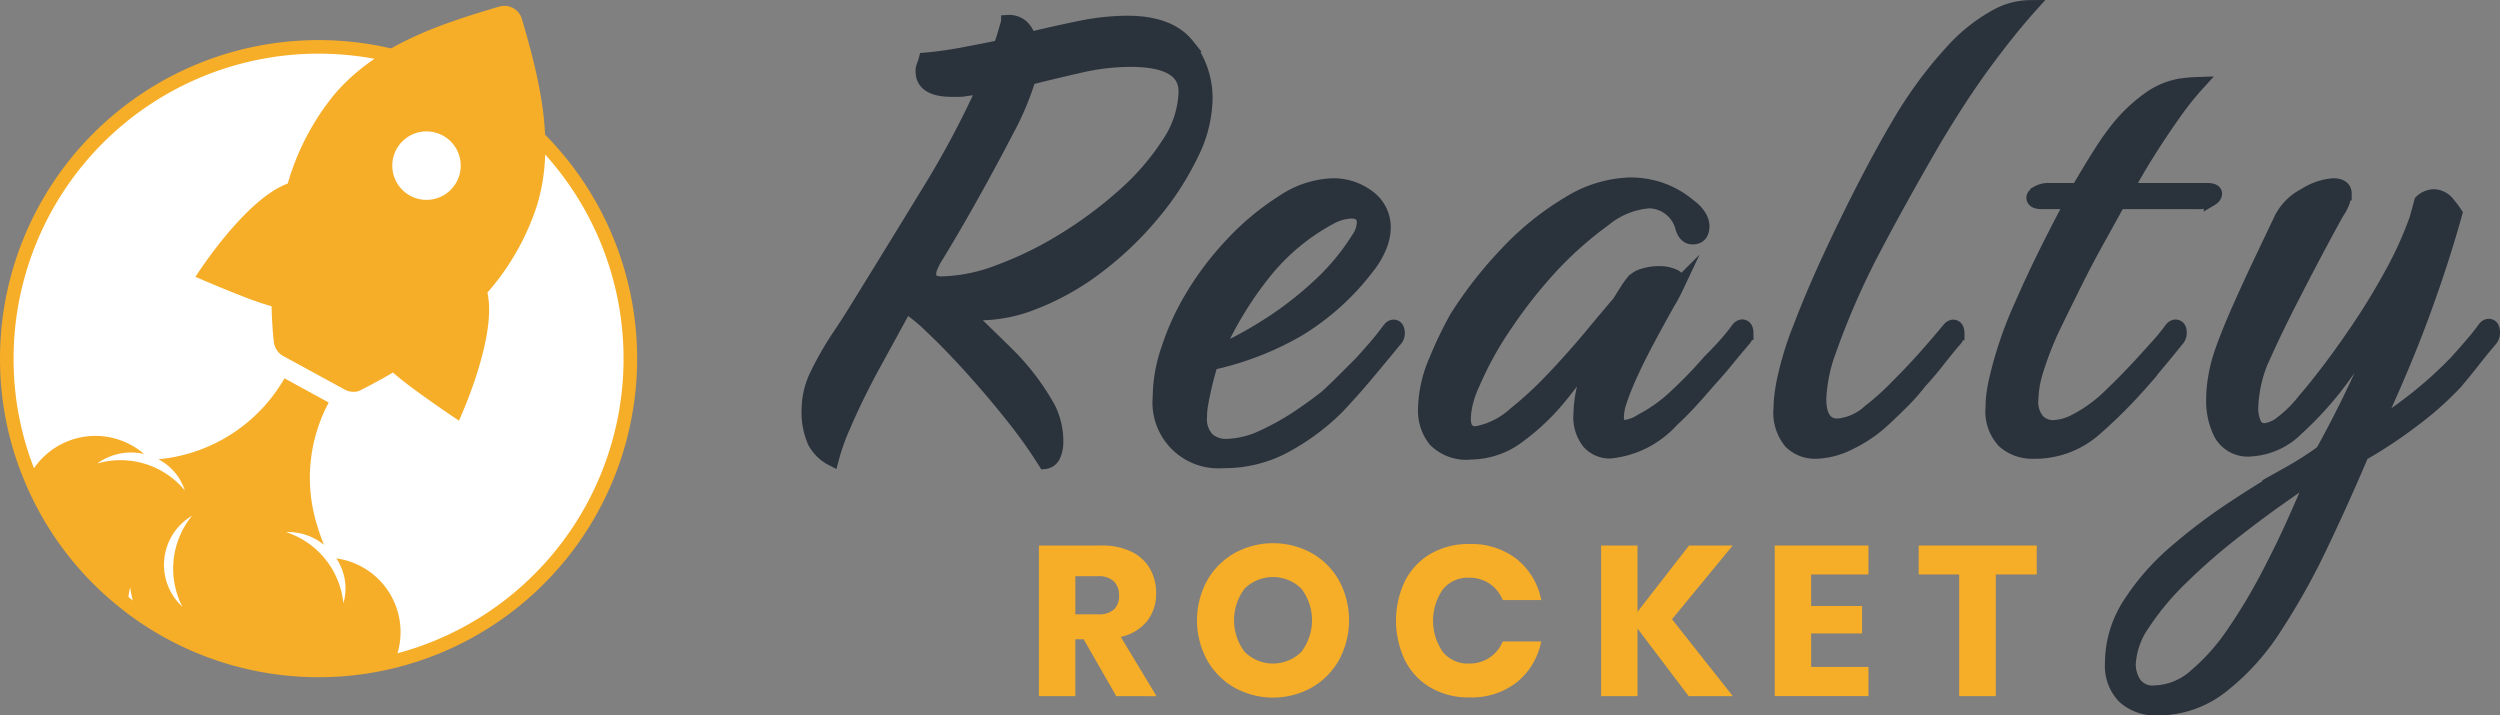
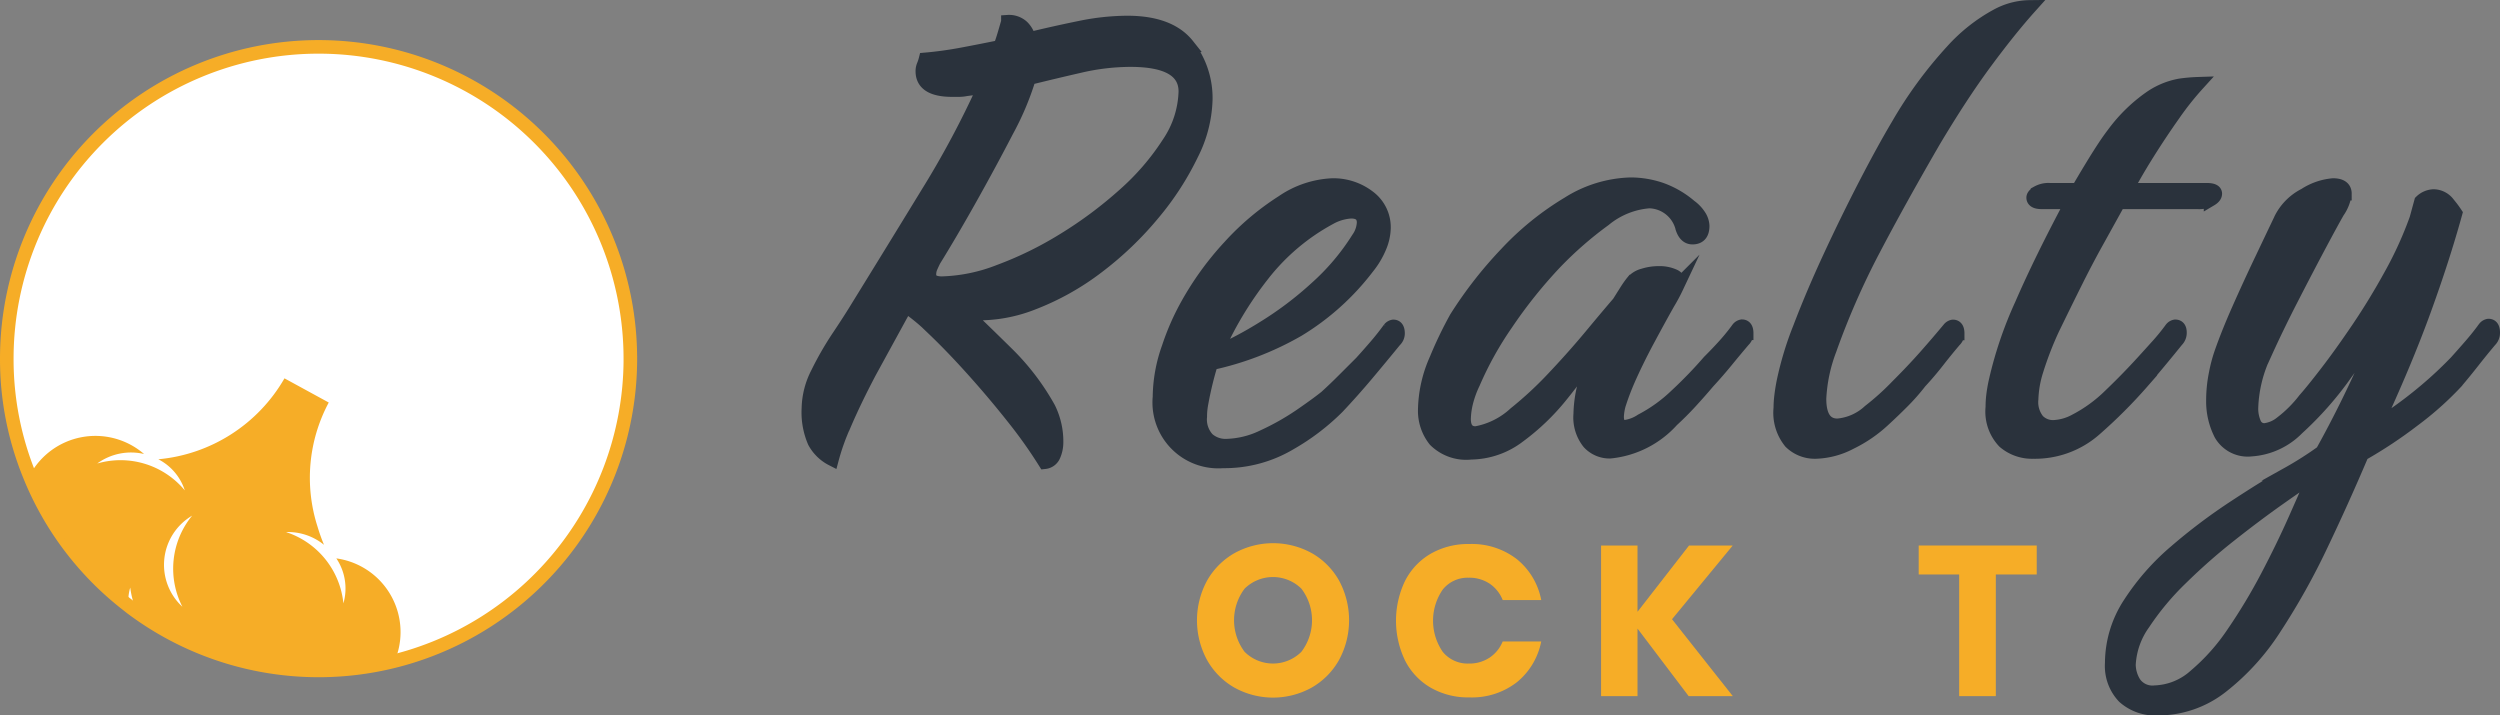
<svg xmlns="http://www.w3.org/2000/svg" id="Ebene_1" data-name="Ebene 1" width="168.67" height="48.271" viewBox="0 0 168.67 48.271">
  <rect x="0" y="0" width="168.67" height="48.271" fill="#808080" stroke="none" />
  <defs>
    <style>
      .cls-1 {
        fill: #fff;
        stroke: #f6ad27;
      }

      .cls-1, .cls-2 {
        stroke-miterlimit: 10;
        stroke-width: 0.916px;
      }

      .cls-2 {
        fill: #2a323c;
        stroke: #2a323c;
      }

      .cls-3 {
        fill: #f6ad27;
      }
    </style>
  </defs>
  <path class="cls-1" d="M43.3,24.613A21.033,21.033,0,0,1,10,41.7V41.69a5.815,5.815,0,0,1-.559-.412A20.955,20.955,0,0,1,2.768,32.5a20.738,20.738,0,0,1-1.539-7.888,21.035,21.035,0,0,1,42.07,0Z" transform="translate(-0.771 -0.415)" />
  <g>
    <path class="cls-2" d="M71.263,31.6a32.08,32.08,0,0,0-2.145-3.019q-1.3-1.641-2.7-3.2t-2.623-2.728a13.056,13.056,0,0,0-1.906-1.589l-2.436,4.449q-1.007,1.907-1.7,3.522a15,15,0,0,0-.847,2.357,2.811,2.811,0,0,1-1.192-1.165,5.019,5.019,0,0,1-.4-2.278,5.375,5.375,0,0,1,.609-2.356,21.277,21.277,0,0,1,1.4-2.437q.8-1.191,1.377-2.145,2.224-3.6,4.609-7.5a62.95,62.95,0,0,0,3.865-7.23l-1.217.16a2.523,2.523,0,0,1-.5.052h-.45Q63,6.491,63,5.22a1,1,0,0,1,.08-.4,2.842,2.842,0,0,0,.132-.4q1.218-.106,2.49-.345t2.542-.5q.159-.423.291-.874c.088-.3.168-.573.238-.821a1.328,1.328,0,0,1,.98.344,1.654,1.654,0,0,1,.451.822q1.748-.424,3.443-.769a16.024,16.024,0,0,1,3.178-.343q2.859,0,4.077,1.535A5.782,5.782,0,0,1,82.121,7.18a8.644,8.644,0,0,1-.954,3.654,19.208,19.208,0,0,1-2.595,4,22.412,22.412,0,0,1-3.734,3.576,17.567,17.567,0,0,1-4.4,2.463,9.994,9.994,0,0,1-4.529.662q1.059,1.006,2.781,2.7a16.207,16.207,0,0,1,2.834,3.707,5.032,5.032,0,0,1,.53,2.278,2.2,2.2,0,0,1-.185.927A.742.742,0,0,1,71.263,31.6ZM64.324,19.521a11.434,11.434,0,0,0,3.867-.8,24.333,24.333,0,0,0,4.37-2.144,27.982,27.982,0,0,0,4.052-3.02,16.764,16.764,0,0,0,2.992-3.469,6.543,6.543,0,0,0,1.139-3.5q0-2.118-3.707-2.119a15.261,15.261,0,0,0-3.39.4q-1.749.4-3.443.821a19.1,19.1,0,0,1-1.51,3.575q-1.14,2.2-2.462,4.555t-2.438,4.158c-.07.142-.141.291-.211.45a1.221,1.221,0,0,0-.106.5Q63.477,19.522,64.324,19.521Z" transform="translate(-0.771 -0.415)" />
    <path class="cls-2" d="M83.286,31.544A3.985,3.985,0,0,1,79,27.2a10.137,10.137,0,0,1,.608-3.337A16.517,16.517,0,0,1,80.8,21.11a20.281,20.281,0,0,1,2.94-4.078,17.586,17.586,0,0,1,3.549-2.993A6.473,6.473,0,0,1,90.648,12.9a3.921,3.921,0,0,1,2.463.8,2.539,2.539,0,0,1,1.033,2.118,3.47,3.47,0,0,1-.265,1.219,5.629,5.629,0,0,1-.847,1.429,16.875,16.875,0,0,1-4.688,4.212,20.3,20.3,0,0,1-5.853,2.251q-.212.688-.371,1.351t-.265,1.244c-.035.177-.061.344-.078.5a4.26,4.26,0,0,0-.027.5,1.94,1.94,0,0,0,.5,1.509,1.8,1.8,0,0,0,1.245.45,5.982,5.982,0,0,0,2.489-.609,17.149,17.149,0,0,0,2.49-1.4q1.162-.8,1.747-1.271c.388-.353.769-.715,1.139-1.086l1.245-1.244c.352-.388.688-.769,1.006-1.139s.617-.75.9-1.139a.431.431,0,0,1,.265-.159q.316,0,.317.477a.655.655,0,0,1-.212.476q-.953,1.167-1.906,2.3t-1.96,2.2a15.242,15.242,0,0,1-3.2,2.437A8.665,8.665,0,0,1,83.286,31.544Zm-.477-7.309a25.4,25.4,0,0,0,3.2-1.7,23.456,23.456,0,0,0,3.548-2.675A15.6,15.6,0,0,0,92.4,16.5a2.025,2.025,0,0,0,.372-1.059q0-.741-.848-.742a3.337,3.337,0,0,0-1.43.424,14.458,14.458,0,0,0-4.555,3.866A23.975,23.975,0,0,0,82.809,24.235Z" transform="translate(-0.771 -0.415)" />
    <path class="cls-2" d="M100.023,30.962a2.991,2.991,0,0,1-2.437-.847,3.172,3.172,0,0,1-.689-2.066,8.661,8.661,0,0,1,.768-3.39,26.89,26.89,0,0,1,1.351-2.808,27.774,27.774,0,0,1,3.39-4.342,19.23,19.23,0,0,1,4.158-3.364,8.3,8.3,0,0,1,4.211-1.3,6.361,6.361,0,0,1,2.066.345,6.223,6.223,0,0,1,1.959,1.139,2.425,2.425,0,0,1,.662.714,1.333,1.333,0,0,1,.185.61q0,.794-.688.794-.477,0-.689-.636a2.349,2.349,0,0,0-2.225-1.8,5.4,5.4,0,0,0-3.018,1.219,24.949,24.949,0,0,0-3.338,2.913,32.173,32.173,0,0,0-3.283,4.105,22.971,22.971,0,0,0-2.225,4,6.817,6.817,0,0,0-.5,1.4,5.026,5.026,0,0,0-.132,1.033q0,.954.794.954a5.261,5.261,0,0,0,2.648-1.324,25.032,25.032,0,0,0,2.623-2.437q1.35-1.43,2.516-2.834t1.853-2.2q.265-.423.5-.795t.45-.635a1.453,1.453,0,0,1,.715-.424,3.406,3.406,0,0,1,1.033-.158,2.352,2.352,0,0,1,1.06.212c.281.141.335.388.159.74a12,12,0,0,1-.583,1.087q-.584,1.034-1.351,2.463t-1.35,2.753q-.319.742-.53,1.378a3.491,3.491,0,0,0-.212,1.06q0,.689.529.688a2.6,2.6,0,0,0,1.113-.424,10.166,10.166,0,0,0,2.357-1.7,29.256,29.256,0,0,0,2.2-2.278c.389-.387.742-.759,1.06-1.112a13.733,13.733,0,0,0,.9-1.112.434.434,0,0,1,.264-.159q.318,0,.318.477a.658.658,0,0,1-.211.476q-.584.688-1.166,1.4t-1.218,1.4q-.583.688-1.191,1.35t-1.246,1.245a6.485,6.485,0,0,1-4.184,2.119,1.9,1.9,0,0,1-1.43-.609,2.721,2.721,0,0,1-.582-1.934,8.253,8.253,0,0,1,.37-2.278,5.791,5.791,0,0,1,.345-1.164c.159-.389.308-.795.45-1.219a34.125,34.125,0,0,1-2.41,3.364,15.276,15.276,0,0,1-2.887,2.781A5.431,5.431,0,0,1,100.023,30.962Z" transform="translate(-0.771 -0.415)" />
    <path class="cls-2" d="M123.274,30.909a2.347,2.347,0,0,1-1.7-.662,3.126,3.126,0,0,1-.688-2.3,6.925,6.925,0,0,1,.053-.82c.035-.3.087-.627.158-.98a22.03,22.03,0,0,1,1.113-3.655q.846-2.224,2.012-4.74t2.384-4.873q1.218-2.356,2.225-4.052a28.361,28.361,0,0,1,3.654-4.979,11.344,11.344,0,0,1,3.019-2.383,4.739,4.739,0,0,1,2.225-.583q-1.379,1.537-3.02,3.761t-3.5,5.349q-2.331,4.026-4.052,7.309a51.464,51.464,0,0,0-2.94,6.727,10.684,10.684,0,0,0-.688,3.284q0,1.8,1.218,1.8a3.6,3.6,0,0,0,2.145-.954,17.617,17.617,0,0,0,1.881-1.694q1.059-1.059,1.88-1.986t1.615-1.881a.433.433,0,0,1,.265-.159q.318,0,.318.477a.659.659,0,0,1-.212.476q-.584.688-1.139,1.4t-1.192,1.4a13.892,13.892,0,0,1-1.192,1.35q-.663.663-1.3,1.245a9.037,9.037,0,0,1-2.171,1.483A5.361,5.361,0,0,1,123.274,30.909Z" transform="translate(-0.771 -0.415)" />
    <path class="cls-2" d="M137.945,30.909a2.884,2.884,0,0,1-1.959-.689,2.945,2.945,0,0,1-.795-2.331,6.712,6.712,0,0,1,.053-.847c.035-.283.088-.582.158-.9a26.548,26.548,0,0,1,1.749-5.165q1.323-3.045,3.39-6.911h-2.013c-.389,0-.583-.107-.583-.319,0-.105.1-.22.292-.343a1.518,1.518,0,0,1,.82-.186h1.908q.9-1.536,1.456-2.41t.927-1.351a10.7,10.7,0,0,1,2.516-2.463,5.113,5.113,0,0,1,1.986-.82,11.169,11.169,0,0,1,1.218-.107,20.042,20.042,0,0,0-1.642,2.066q-.9,1.271-1.748,2.623t-1.43,2.462h5.4c.388,0,.584.088.584.264,0,.143-.107.275-.319.4a1.67,1.67,0,0,1-.847.186h-5.349q-.849,1.536-1.51,2.728t-1.324,2.516q-.663,1.325-1.616,3.283a22.835,22.835,0,0,0-1.086,2.807,7.127,7.127,0,0,0-.343,1.96,1.974,1.974,0,0,0,.423,1.43,1.435,1.435,0,0,0,1.059.424,3.407,3.407,0,0,0,1.483-.424,9.7,9.7,0,0,0,2.331-1.7q1.164-1.113,2.224-2.278c.353-.387.689-.759,1.007-1.112a13.733,13.733,0,0,0,.9-1.112.433.433,0,0,1,.265-.159c.212,0,.318.142.318.424a.716.716,0,0,1-.212.529q-1.113,1.379-2.331,2.808a33.781,33.781,0,0,1-3.177,3.178A6.127,6.127,0,0,1,137.945,30.909Z" transform="translate(-0.771 -0.415)" />
    <path class="cls-2" d="M146.367,48.228a3.178,3.178,0,0,1-2.3-.794,3.023,3.023,0,0,1-.821-2.277,7.358,7.358,0,0,1,1.218-4.026,16.05,16.05,0,0,1,3.1-3.522,37.914,37.914,0,0,1,3.893-2.94q2.013-1.324,3.655-2.278a24.115,24.115,0,0,0,2.331-1.482q1.323-2.383,2.489-4.9T161.991,21A48.613,48.613,0,0,1,159,25.665a22.672,22.672,0,0,1-3.231,3.655,4.8,4.8,0,0,1-3.1,1.43,2.1,2.1,0,0,1-2.066-1.033,4.861,4.861,0,0,1-.53-2.251,9.145,9.145,0,0,1,.185-1.854,9.768,9.768,0,0,1,.345-1.325q.477-1.375,1.218-3.045t1.51-3.283q.768-1.615,1.35-2.834a3.668,3.668,0,0,1,1.59-1.563,4.146,4.146,0,0,1,1.906-.662c.53,0,.8.2.8.582A2.712,2.712,0,0,1,158.5,14.7q-.425.742-1.271,2.331t-1.827,3.5q-.981,1.906-1.775,3.655a8.991,8.991,0,0,0-.953,3.707A2.485,2.485,0,0,0,152.882,29a.714.714,0,0,0,.688.424,2.177,2.177,0,0,0,1.112-.477,8.389,8.389,0,0,0,1.59-1.589q.476-.529,1.456-1.8t2.145-2.993q1.164-1.72,2.225-3.654a25.43,25.43,0,0,0,1.694-3.734l.318-1.166a1.3,1.3,0,0,1,.847-.37,1.262,1.262,0,0,1,1.007.529,6.989,6.989,0,0,1,.477.636q-.849,3.072-2.119,6.567t-3.283,7.84a28.45,28.45,0,0,0,3.389-2.463,27.11,27.11,0,0,0,2.013-1.88q.528-.582,1.033-1.166t.927-1.165a.428.428,0,0,1,.265-.159q.317,0,.317.477a.716.716,0,0,1-.212.529c-.389.459-.767.927-1.139,1.4s-.767.963-1.191,1.457a21.321,21.321,0,0,1-2.834,2.516,30.272,30.272,0,0,1-3.469,2.3q-1.325,3.124-2.781,6.171a46.71,46.71,0,0,1-3.1,5.535,15.9,15.9,0,0,1-3.6,3.973A6.962,6.962,0,0,1,146.367,48.228Zm-.212-1.112A4.279,4.279,0,0,0,148.883,46a13.9,13.9,0,0,0,2.568-2.887,37.8,37.8,0,0,0,2.278-3.786q1.059-2.015,1.881-3.867t1.35-3.073q-.9.584-2.437,1.669t-3.284,2.463a40.323,40.323,0,0,0-3.31,2.913,18.29,18.29,0,0,0-2.542,3.046,5.207,5.207,0,0,0-.98,2.78,2.369,2.369,0,0,0,.371,1.245A1.48,1.48,0,0,0,146.155,47.116Z" transform="translate(-0.771 -0.415)" />
  </g>
  <g>
-     <path class="cls-3" d="M76.082,47.381l-2.2-3.837h-.56v3.837H70.865V37.219h4.2a4.549,4.549,0,0,1,2.041.417,2.883,2.883,0,0,1,1.25,1.143,3.272,3.272,0,0,1,.417,1.66,2.949,2.949,0,0,1-.611,1.882,3.119,3.119,0,0,1-1.775,1.064l2.414,4Zm-2.759-5.519h1.523a1.537,1.537,0,0,0,1.078-.323,1.25,1.25,0,0,0,.345-.956,1.263,1.263,0,0,0-.353-.949,1.472,1.472,0,0,0-1.07-.345H73.323Z" transform="translate(-0.771 -0.415)" />
    <path class="cls-3" d="M89.269,37.73a4.87,4.87,0,0,1,1.846,1.854,5.641,5.641,0,0,1-.007,5.368,4.9,4.9,0,0,1-1.854,1.861,5.371,5.371,0,0,1-5.188,0,4.909,4.909,0,0,1-1.854-1.861,5.615,5.615,0,0,1,0-5.368,4.926,4.926,0,0,1,1.854-1.854,5.4,5.4,0,0,1,5.2,0Zm-4.527,2.4a3.545,3.545,0,0,0,0,4.262,2.716,2.716,0,0,0,3.83,0,3.523,3.523,0,0,0,.007-4.254,2.732,2.732,0,0,0-3.837-.008Z" transform="translate(-0.771 -0.415)" />
    <path class="cls-3" d="M103.109,38.14a4.665,4.665,0,0,1,1.646,2.759h-2.6a2.4,2.4,0,0,0-.884-1.107,2.476,2.476,0,0,0-1.417-.4,2.157,2.157,0,0,0-1.738.79,3.7,3.7,0,0,0,0,4.219,2.166,2.166,0,0,0,1.738.783,2.469,2.469,0,0,0,1.417-.4,2.4,2.4,0,0,0,.884-1.092h2.6a4.7,4.7,0,0,1-1.646,2.753A4.948,4.948,0,0,1,99.9,47.467a5.065,5.065,0,0,1-2.6-.654,4.434,4.434,0,0,1-1.732-1.833,6.207,6.207,0,0,1,0-5.375A4.443,4.443,0,0,1,97.3,37.773a5.065,5.065,0,0,1,2.6-.654A4.967,4.967,0,0,1,103.109,38.14Z" transform="translate(-0.771 -0.415)" />
    <path class="cls-3" d="M113.579,42.193l4.1,5.188H114.7l-3.449-4.556v4.556h-2.458V37.219h2.458V41.69l3.477-4.471h2.947Z" transform="translate(-0.771 -0.415)" />
-     <path class="cls-3" d="M122.965,39.174V41.3H126.4v1.853h-3.434v2.257h3.866v1.969h-6.324V37.219h6.324v1.955Z" transform="translate(-0.771 -0.415)" />
    <path class="cls-3" d="M138.185,37.219v1.955h-2.76v8.207h-2.472V39.174h-2.731V37.219Z" transform="translate(-0.771 -0.415)" />
  </g>
  <path class="cls-3" d="M23.464,38.089a3.641,3.641,0,0,1,.476,3.033,5.651,5.651,0,0,0-3.875-4.81,3.846,3.846,0,0,1,2.565.861,12.449,12.449,0,0,1-.439-1.237,10.762,10.762,0,0,1,.76-8.364l-2.987-1.631a10.97,10.97,0,0,1-8.511,5.46,3.623,3.623,0,0,1,1.787,2.1,5.633,5.633,0,0,0-5.909-1.814,3.866,3.866,0,0,1,3.16-.641A5.022,5.022,0,0,0,2.768,32.5a20.955,20.955,0,0,0,6.67,8.777,3.285,3.285,0,0,1,.119-1.219A6.329,6.329,0,0,0,10,41.69V41.7a21.049,21.049,0,0,0,17.4,3.316,5.1,5.1,0,0,0,.367-1.42A5.019,5.019,0,0,0,23.464,38.089ZM13.075,41.351a3.849,3.849,0,0,1,.66-6.147A5.637,5.637,0,0,0,13.075,41.351Z" transform="translate(-0.771 -0.415)" />
-   <path class="cls-3" d="M35.982,1.694A1.232,1.232,0,0,0,34.453.86c-4.256,1.25-8.3,2.64-11.1,5.9A16.8,16.8,0,0,0,20.185,12.8c-2.9,1.049-6.229,6.293-6.229,6.293s1.579.687,3.067,1.265a20.986,20.986,0,0,0,2.071.719c.02.849.067,1.664.153,2.416a1.246,1.246,0,0,0,.633.943L24.034,26.7a1.233,1.233,0,0,0,.938.1c.065-.019,1.591-.81,2.312-1.256.187.174.45.39.752.625,1.4,1.093,3.7,2.627,3.7,2.627s2.61-5.636,1.919-8.642a16.706,16.706,0,0,0,3.362-5.933C38.25,10.111,37.182,5.776,35.982,1.694ZM29.3,13.886a2.309,2.309,0,1,1,2.542-2.05A2.308,2.308,0,0,1,29.3,13.886Z" transform="translate(-0.771 -0.415)" />
</svg>